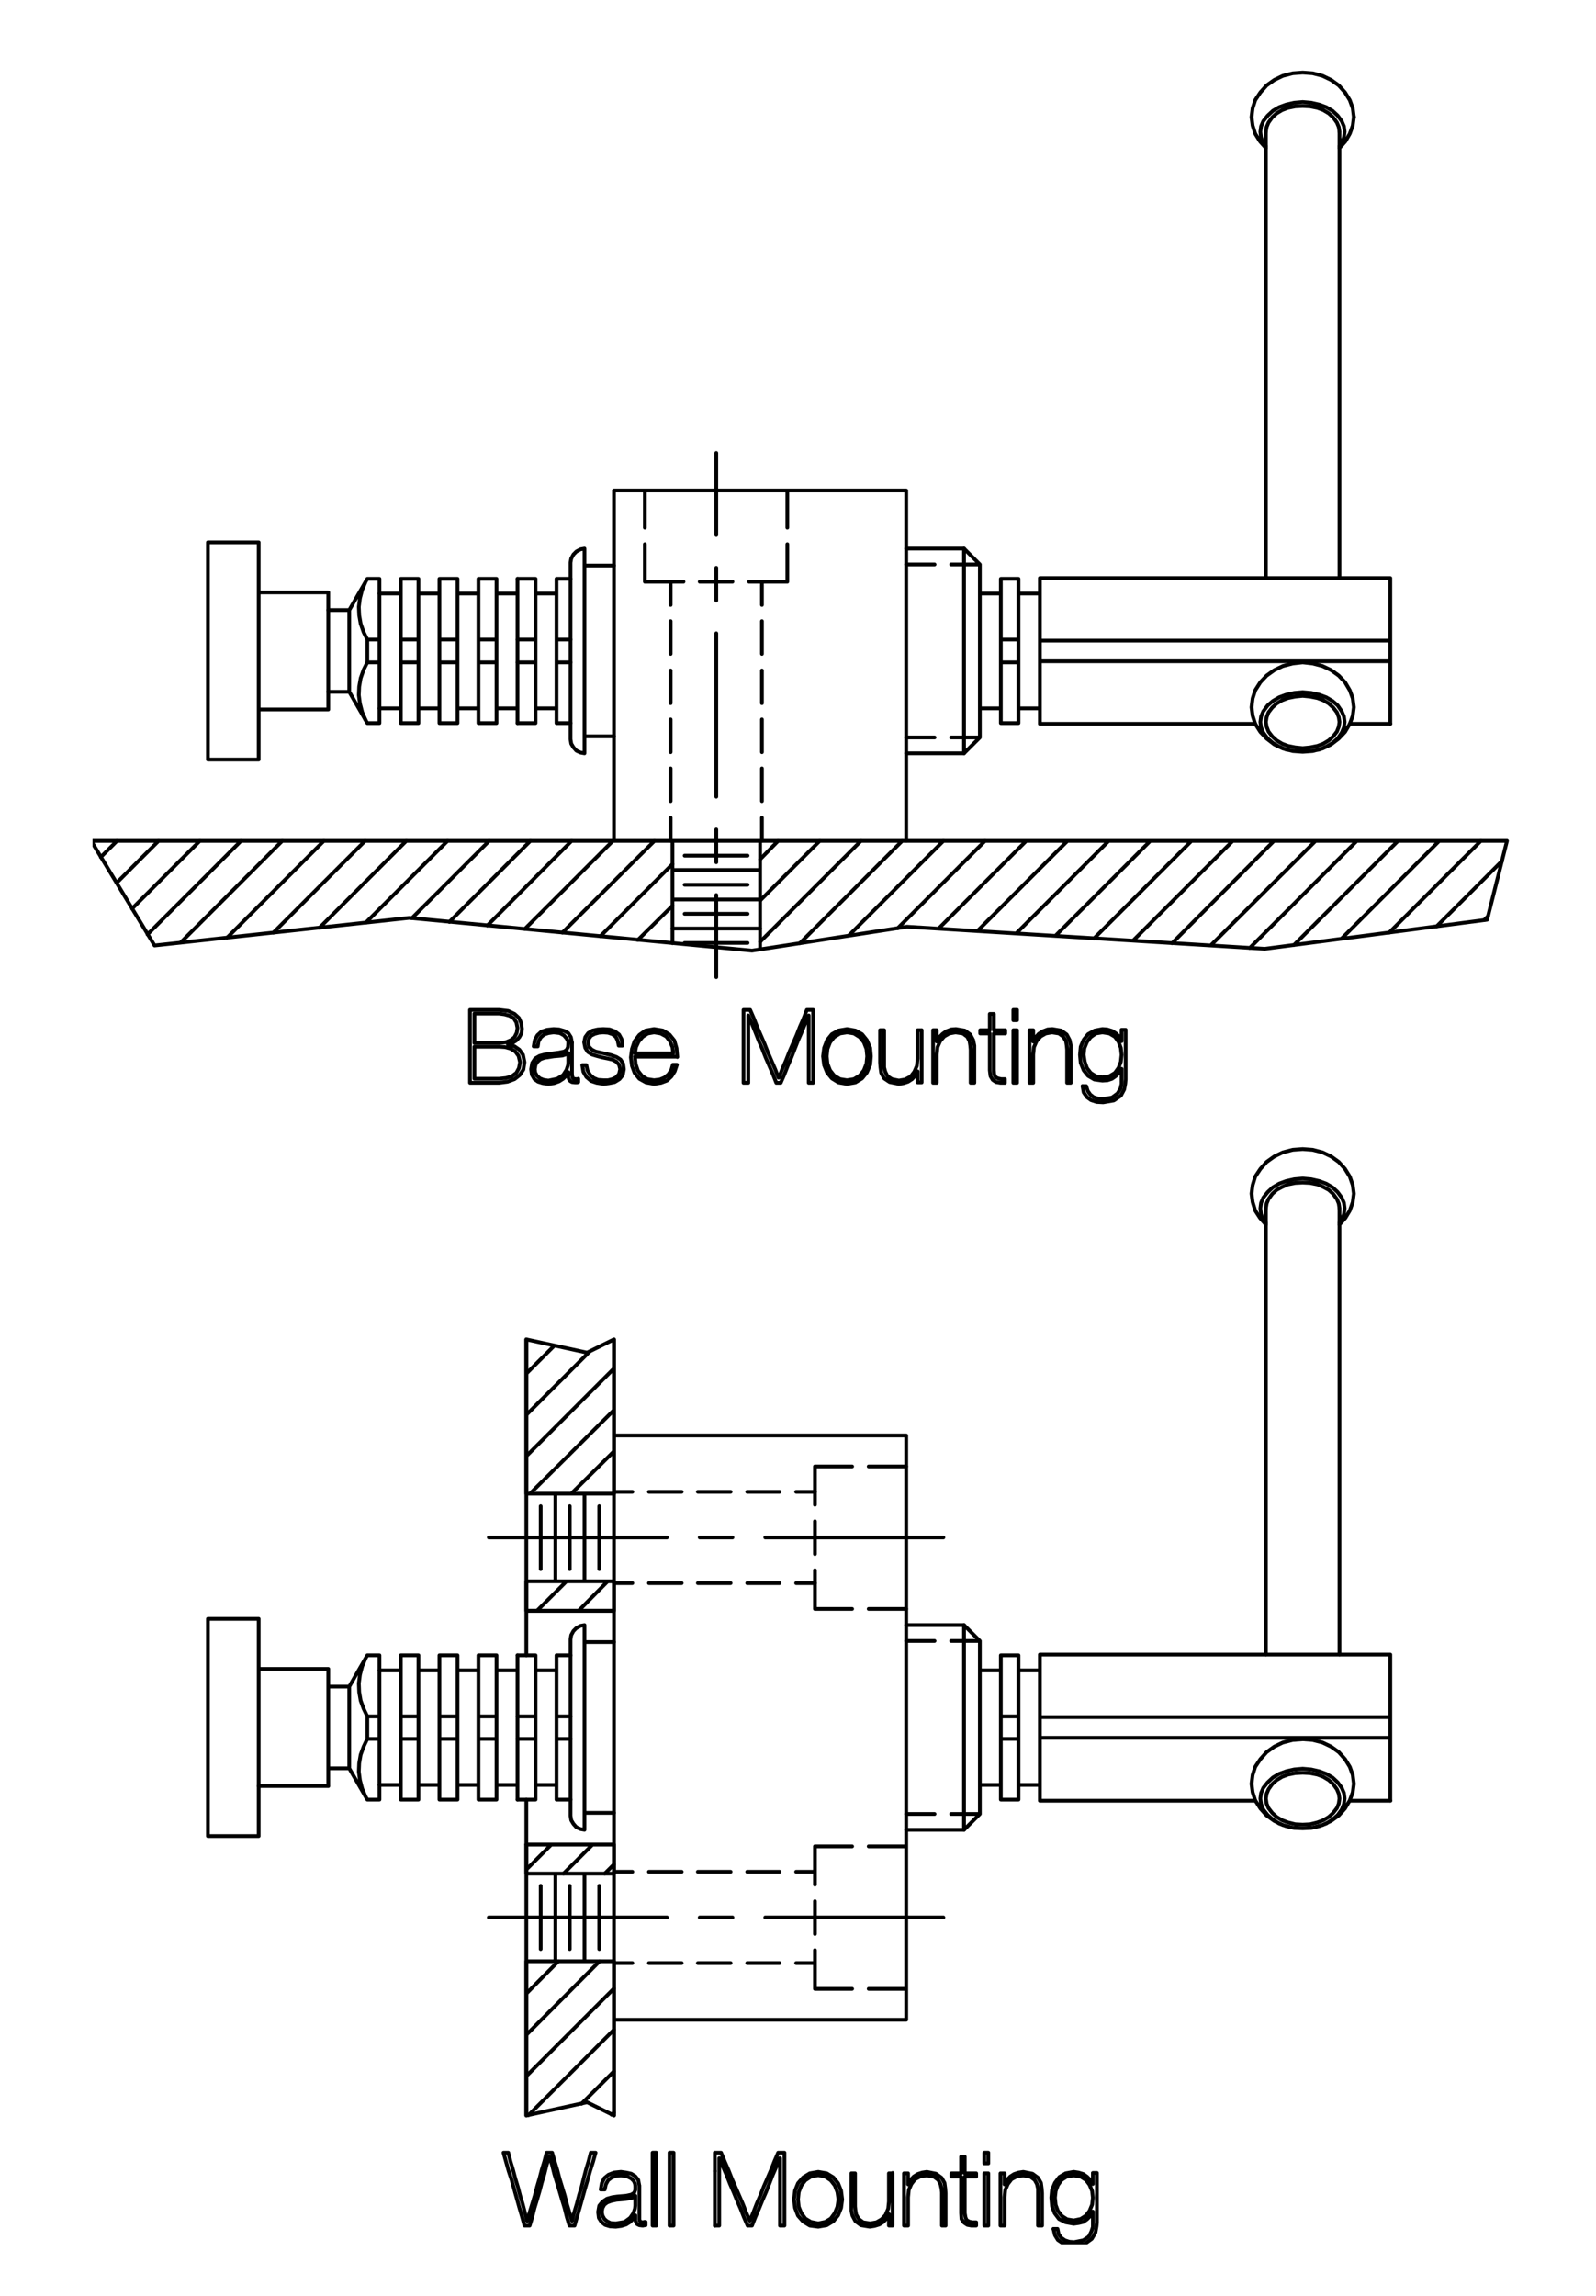
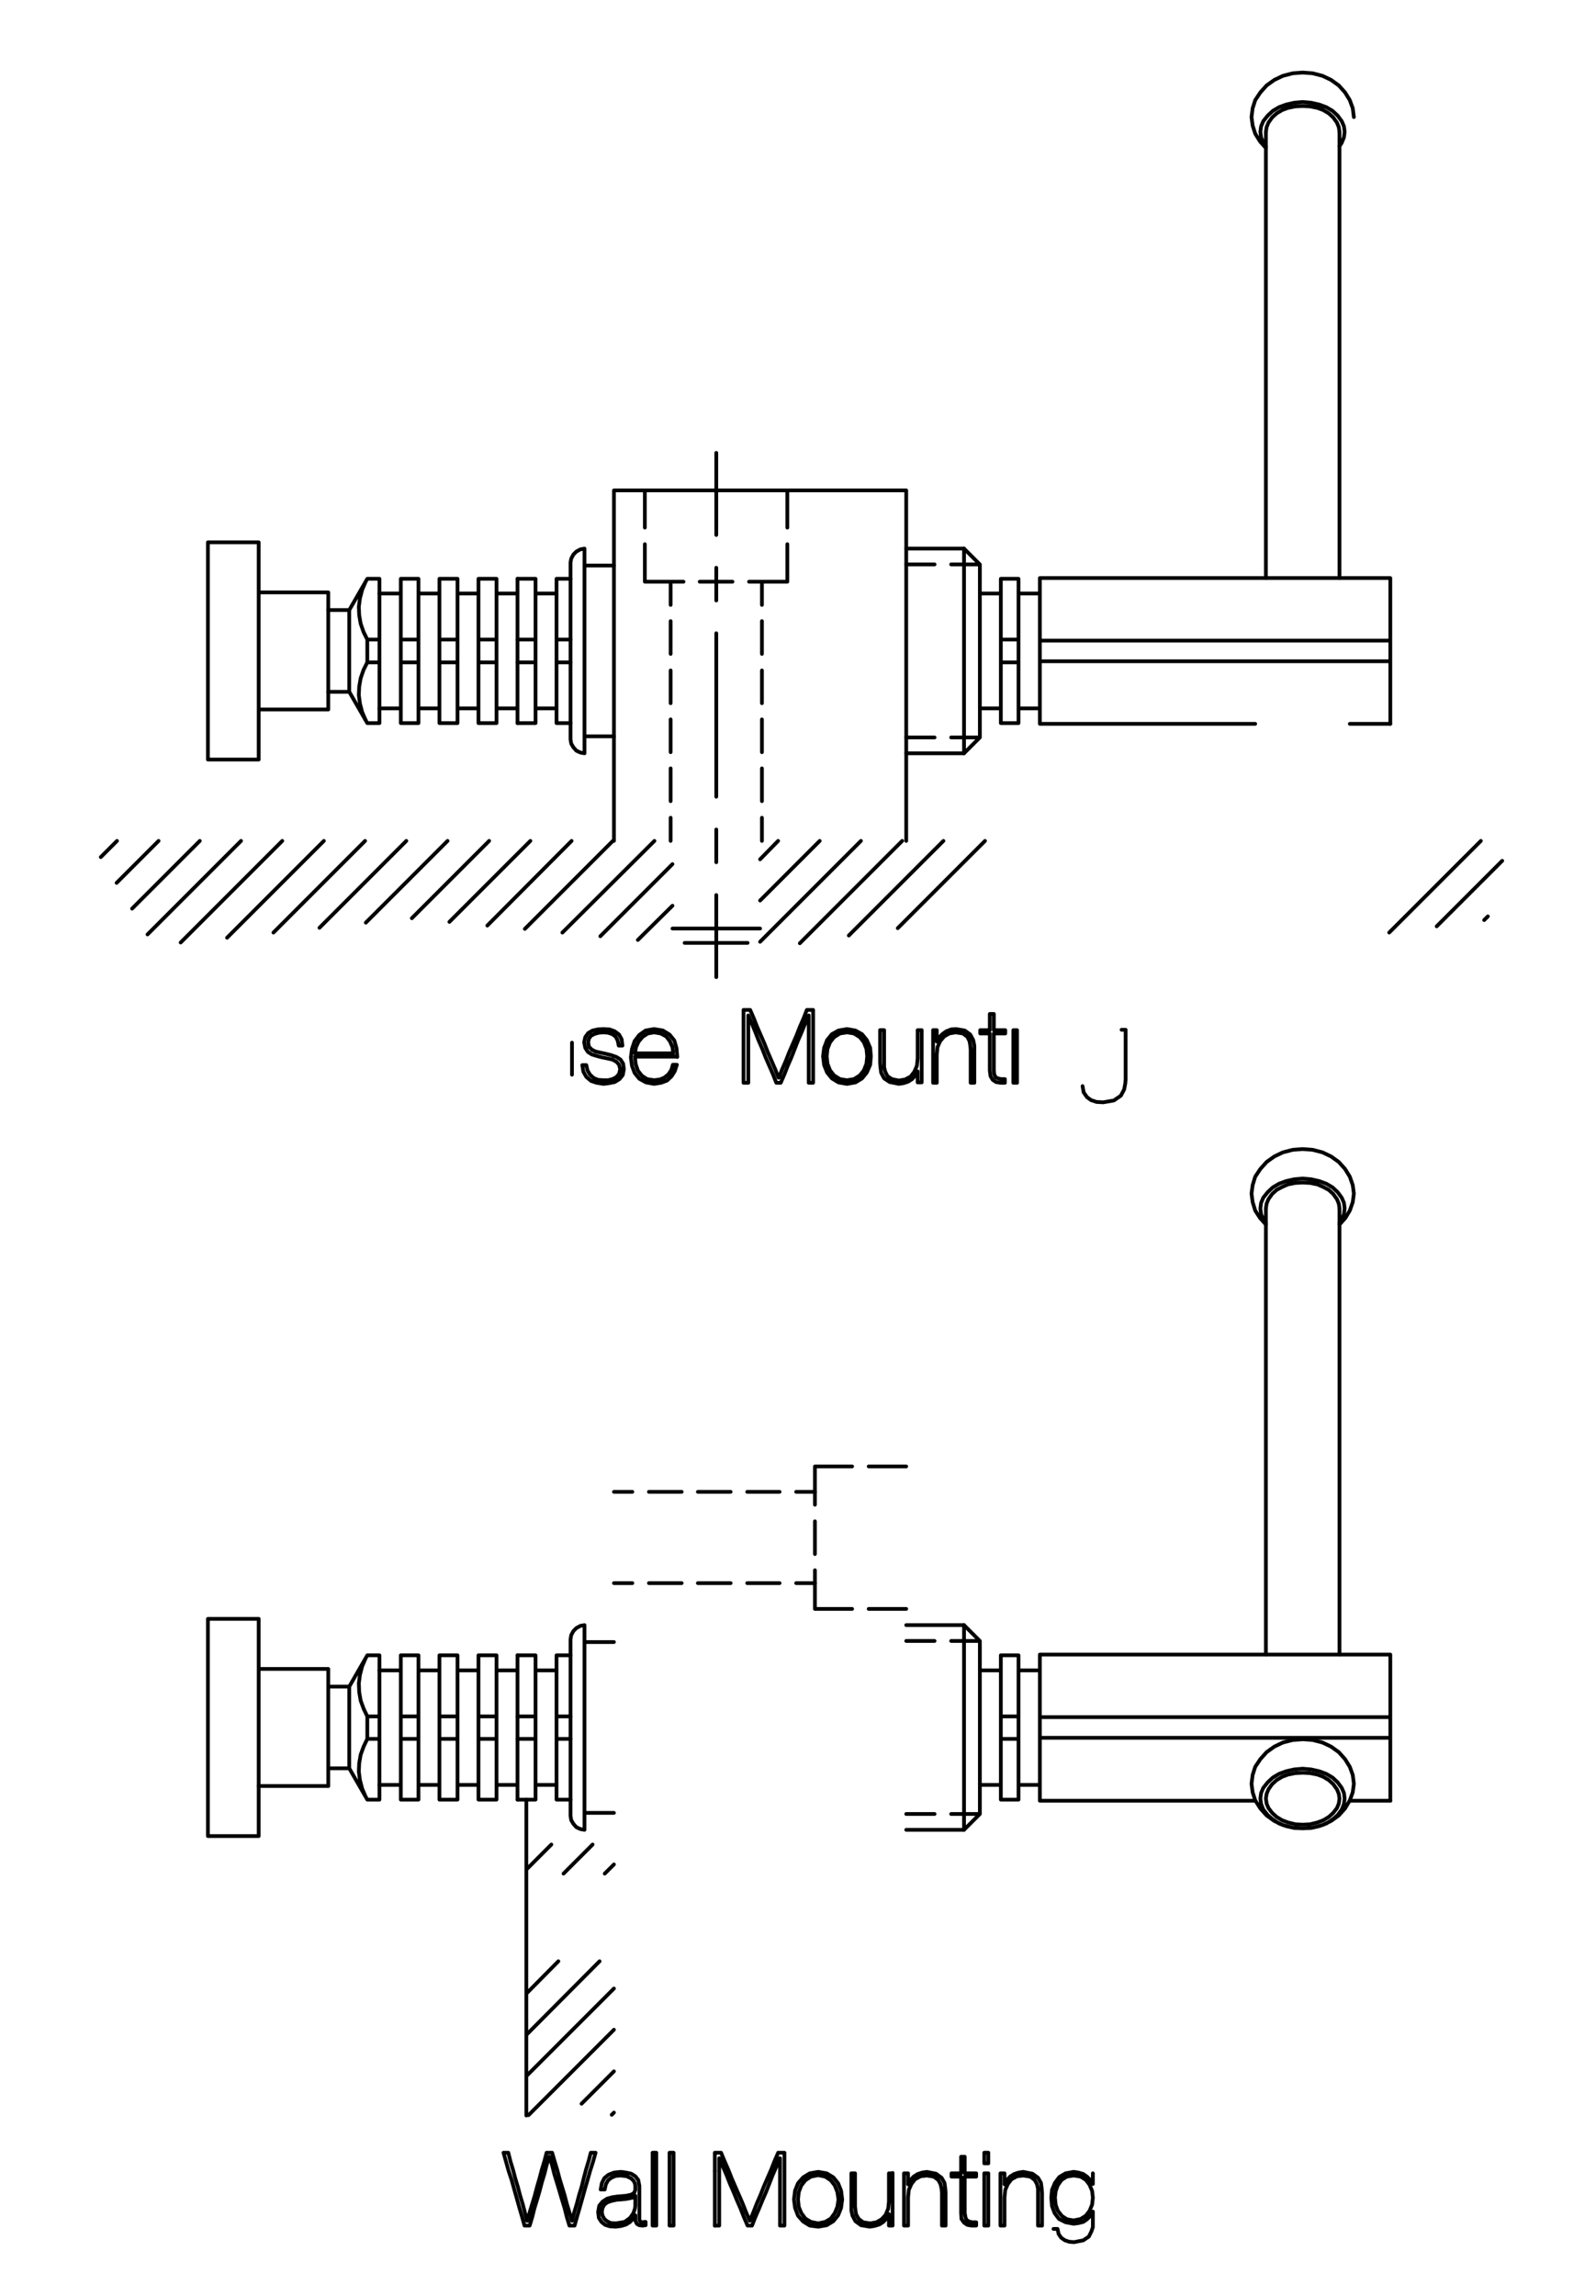
<svg xmlns="http://www.w3.org/2000/svg" xmlns:xlink="http://www.w3.org/1999/xlink" version="1.1" id="Layer_1" x="0px" y="0px" width="368.687px" height="530.303px" viewBox="0 0 368.687 530.303" enable-background="new 0 0 368.687 530.303" xml:space="preserve">
  <g>
    <g>
      <defs>
        <rect id="SVGID_1_" x="21.071" y="14.565" width="330" height="504" />
      </defs>
      <clipPath id="SVGID_2_">
        <use xlink:href="#SVGID_1_" overflow="visible" />
      </clipPath>
      <g clip-path="url(#SVGID_2_)">
        <defs>
          <rect id="SVGID_3_" x="21.372" y="14.386" width="329.758" height="504" />
        </defs>
        <clipPath id="SVGID_4_">
          <use xlink:href="#SVGID_3_" overflow="visible" />
        </clipPath>
        <path clip-path="url(#SVGID_4_)" fill="none" stroke="#000000" stroke-width="0.864" stroke-linecap="round" stroke-linejoin="round" stroke-miterlimit="10" d="     M209.344,170.335h6.547 M219.719,170.335h6.635l-3.658,3.656 M226.354,130.366l-3.658-3.656 M215.891,130.366h-6.547      M219.719,130.366h6.635 M141.825,170.079h-6.805 M131.79,170.761l0.172,1.02l0.51,0.852l0.68,0.764l0.936,0.426l0.934,0.17      M135.02,126.71l-0.934,0.172l-0.936,0.508l-0.68,0.68l-0.51,0.938l-0.172,0.936 M226.354,130.366v39.969 M141.825,130.622     h-6.805 M135.02,126.71v47.281 M209.344,173.991h13.352 M222.696,126.71h-13.352 M131.79,129.942v40.818 M92.586,163.616h-4.932      M87.655,137.085h4.932 M92.586,133.683v33.336 M96.67,167.019v-33.336 M101.516,133.683v33.336 M105.684,167.019v-33.336      M96.67,133.683h-4.084 M101.516,133.683h4.168 M105.684,167.019h-4.168 M96.67,167.019h-4.084 M92.586,147.716h4.084      M96.67,152.987h-4.084 M96.67,163.616h4.846 M101.516,137.085H96.67 M101.516,147.716h4.168 M105.684,152.987h-4.168      M105.684,137.085h4.846 M110.53,163.616h-4.846 M114.698,137.085h4.848 M119.545,163.616h-4.848 M114.698,152.987h-4.168      M110.53,147.716h4.168 M114.698,167.019h-4.168 M110.53,133.683h4.168 M119.545,133.683v33.336 M114.698,167.019v-33.336      M110.53,133.683v33.336 M231.2,167.019v-33.336 M235.282,133.683v33.336 M235.282,133.683H231.2 M231.2,167.019h4.082      M235.282,163.616h4.934 M231.2,163.616h-4.846 M226.354,137.085h4.846 M235.282,137.085h4.934 M235.282,147.716H231.2      M231.2,152.987h4.082 M240.215,167.188v-33.674 M240.215,152.733h80.955 M321.17,147.97h-80.955 M321.17,133.515v33.674      M289.961,167.188h-49.746 M240.215,133.515h80.955 M75.836,163.872H59.762 M59.762,136.831h16.074 M59.762,125.265v50.172      M75.836,163.872v-27.041 M59.762,175.437H48.028 M48.028,125.265h11.734 M48.028,125.265v50.172 M83.999,154.688l0.852-1.701      M83.999,154.688l-0.682,1.955l-0.34,1.955l-0.084,1.957l0.256,1.955l0.51,1.957l0.766,1.785" />
        <path clip-path="url(#SVGID_4_)" fill="none" stroke="#000000" stroke-width="0.864" stroke-linecap="round" stroke-linejoin="round" stroke-miterlimit="10" d="     M83.659,136.233l0.766-1.785 M83.659,136.233l-0.51,1.957l-0.256,1.957l0.084,1.955l0.34,1.955l0.682,1.957l0.852,1.701      M84.85,152.987h2.805 M87.655,147.716H84.85 M84.85,167.019h2.805 M87.655,133.683H84.85 M87.655,133.683v33.336 M80.682,159.79     v-18.879 M80.682,159.79l4.168,7.229 M80.682,159.79h-4.846 M75.836,140.911h4.846l4.168-7.229 M84.85,147.716v5.271      M123.711,137.085h4.848 M128.559,163.616h-4.848 M123.711,167.019v-33.336 M123.711,167.019h-4.166 M119.545,133.683h4.166      M123.711,147.716h-4.166 M119.545,152.987h4.166 M128.559,167.019v-33.336h3.23 M131.79,147.716h-3.23 M128.559,152.987h3.23      M131.79,167.019h-3.23 M222.696,173.991V126.71 M309.434,30.448l-0.17-1.107l-0.424-1.02l-0.852-1.189l-1.021-0.938     l-1.275-0.764l-1.359-0.51l-1.701-0.342l-1.699-0.084l-1.701,0.084l-1.699,0.342l-1.363,0.51l-1.273,0.764l-1.023,0.938     l-0.85,1.189l-0.424,1.02l-0.172,1.107 M310.458,31.724l-0.514,1.275 M310.458,31.724l0.168-1.275 M309.944,32.999l-0.51,0.766      M292.426,33.765l-0.594-0.766 M291.323,31.724l-0.17-1.275 M291.323,31.724l0.51,1.275 M291.323,29.171l0.51-1.189      M291.323,29.171l-0.17,1.277 M292.852,26.706l1.189-1.105 M292.852,26.706l-1.02,1.275 M295.489,24.749l1.613-0.594      M295.489,24.749l-1.447,0.852 M298.975,23.729l1.957-0.17 M298.975,23.729l-1.873,0.426 M302.887,23.729l1.871,0.426      M302.887,23.729l-1.955-0.17 M306.372,24.749l1.449,0.852 M306.372,24.749l-1.613-0.594 M309.008,26.706l0.936,1.275      M309.008,26.706l-1.188-1.105 M310.458,29.171l0.168,1.277 M310.458,29.171l-0.514-1.189 M312.75,27.046l-0.254-2.041     l-0.68-1.869l-1.105-1.789l-1.447-1.615l-1.783-1.273l-1.957-0.936l-2.297-0.596l-2.295-0.17l-2.297,0.17l-2.297,0.596     l-1.955,0.936l-1.785,1.273l-1.445,1.615l-1.191,1.789l-0.596,1.869l-0.256,2.041l0.256,1.955l0.596,1.871l1.105,1.785     l1.359,1.531" />
-         <path clip-path="url(#SVGID_4_)" fill="none" stroke="#000000" stroke-width="0.864" stroke-linecap="round" stroke-linejoin="round" stroke-miterlimit="10" d="     M309.434,34.188l1.363-1.531l1.02-1.785l0.68-1.871l0.254-1.955 M309.008,162.937l0.936,1.361 M309.008,162.937l-1.188-1.021     l-1.449-0.85l-1.613-0.596l-1.871-0.424l-1.955-0.172l-1.957,0.172l-1.873,0.424l-1.613,0.596l-1.447,0.85l-1.189,1.021     l-1.02,1.361l-0.51,1.189l-0.17,1.275l0.17,1.275l0.51,1.191l1.02,1.361l1.189,1.02l1.447,0.85l1.613,0.68l1.873,0.342     l1.957,0.17l1.955-0.17l1.871-0.342l1.613-0.68l1.449-0.85l1.188-1.02l0.936-1.361l0.514-1.191l0.168-1.275l-0.168-1.275     l-0.514-1.189 M311.817,159.45l-1.105-1.871l-1.447-1.529l-1.783-1.277l-1.957-0.936l-2.297-0.596l-2.295-0.254l-2.297,0.254     l-2.297,0.596l-1.955,0.936l-1.785,1.277l-1.445,1.529l-1.191,1.871l-0.596,1.871l-0.256,2.041l0.256,1.955l0.596,1.871     l1.191,1.871l1.445,1.531l1.785,1.361l1.955,0.934l2.297,0.596l2.297,0.17l2.295-0.17l2.297-0.596l1.957-0.934l1.783-1.361     l1.447-1.531l1.105-1.871l0.68-1.871l0.254-1.955l-0.254-2.041L311.817,159.45 M307.989,163.446l0.852,1.105 M307.989,163.446     l-1.021-0.936l-1.275-0.766l-1.359-0.51l-1.701-0.34l-1.699-0.17l-1.701,0.17l-1.699,0.34l-1.363,0.51l-1.273,0.766l-1.023,0.936     l-0.85,1.105l-0.424,1.107l-0.172,1.104l0.172,1.105l0.424,1.107l0.85,1.104l1.023,0.936l1.273,0.766l1.363,0.512l1.699,0.34     l1.701,0.168l1.699-0.168l1.701-0.34l1.359-0.512l1.275-0.766l1.021-0.936l0.852-1.104l0.424-1.107l0.17-1.105l-0.17-1.104     l-0.424-1.107" />
        <path clip-path="url(#SVGID_4_)" fill="none" stroke="#000000" stroke-width="0.864" stroke-linecap="round" stroke-linejoin="round" stroke-miterlimit="10" d="     M292.426,133.515V30.448 M309.434,30.448v103.066 M311.817,167.188h9.354 M209.344,113.274h-67.52v80.955 M209.344,194.229     v-80.955 M165.465,104.601v18.965 M165.465,131.132v7.568 M165.465,146.269v37.758 M165.465,191.595v7.568 M165.465,206.731     v18.963 M157.897,134.362h-8.93 M161.639,134.362h7.568 M173.034,134.362h8.846v-8.672 M181.879,121.864v-8.59 M176.01,188.874     v5.355 M176.01,185.046v-7.568 M176.01,173.737v-7.57 M176.01,162.427v-7.568 M176.01,151.032v-7.568 M176.01,139.722v-5.359      M154.92,188.874v5.355 M154.92,185.046v-7.568 M154.92,173.737v-7.57 M154.92,162.427v-7.568 M154.92,151.032v-7.568      M154.92,139.722v-5.359 M148.967,134.362v-8.672 M148.967,121.864v-8.59 M188.254,338.71h8.59 M200.672,338.71h8.672      M196.844,371.62h-8.59 M200.672,371.62h8.672 M188.254,347.554v-8.844 M188.254,351.38v7.57 M188.254,362.69v8.93      M311.817,415.925h9.354 M309.434,382.165V279.099 M292.426,279.099v103.066 M307.989,412.097l0.852,1.191 M307.989,412.097     l-1.021-0.934l-1.275-0.766l-1.359-0.512l-1.701-0.34l-1.699-0.086l-1.701,0.086l-1.699,0.34l-1.363,0.512l-1.273,0.766     l-1.023,0.934l-0.85,1.191l-0.424,1.021l-0.172,1.104l0.172,1.191l0.424,1.021l0.85,1.104l1.023,0.936l1.273,0.768l1.363,0.51     l1.699,0.424l1.701,0.086l1.699-0.086l1.701-0.424l1.359-0.51l1.275-0.768l1.021-0.936l0.852-1.104l0.424-1.021l0.17-1.191     l-0.17-1.104l-0.424-1.021" />
        <path clip-path="url(#SVGID_4_)" fill="none" stroke="#000000" stroke-width="0.864" stroke-linecap="round" stroke-linejoin="round" stroke-miterlimit="10" d="     M311.817,408.101l-1.105-1.785l-1.447-1.615l-1.783-1.277l-1.957-0.936l-2.297-0.594l-2.295-0.17l-2.297,0.17l-2.297,0.594     l-1.955,0.936l-1.785,1.277l-1.445,1.615l-1.191,1.785l-0.596,1.871l-0.256,2.041l0.256,1.957l0.596,1.869l1.191,1.871     l1.445,1.615l1.785,1.277l1.955,0.936l2.297,0.594l2.297,0.17l2.295-0.17l2.297-0.594l1.957-0.936l1.783-1.277l1.447-1.615     l1.105-1.871l0.68-1.869l0.254-1.957l-0.254-2.041L311.817,408.101 M309.008,411.673l0.936,1.275 M309.008,411.673l-1.188-1.104     l-1.449-0.854l-1.613-0.596l-1.871-0.424l-1.955-0.17l-1.957,0.17l-1.873,0.424l-1.613,0.596l-1.447,0.854l-1.189,1.104     l-1.02,1.275l-0.51,1.191l-0.17,1.273l0.17,1.275l0.51,1.277l1.02,1.275l1.189,1.021l1.447,0.936l1.613,0.594l1.873,0.426     l1.957,0.084l1.955-0.084l1.871-0.426l1.613-0.594l1.449-0.936l1.188-1.021l0.936-1.275l0.514-1.277l0.168-1.275l-0.168-1.273     l-0.514-1.191 M309.434,282.839l1.363-1.527l1.02-1.703l0.68-1.957l0.254-1.953l-0.254-1.957l-0.68-1.955l-1.105-1.787     l-1.447-1.615l-1.783-1.275l-1.957-0.936l-2.297-0.596l-2.295-0.17l-2.297,0.17l-2.297,0.596l-1.955,0.936l-1.785,1.275     l-1.445,1.615l-1.191,1.787l-0.596,1.955l-0.256,1.957l0.256,1.953l0.596,1.957l1.105,1.703l1.359,1.527v-0.424l-0.594-0.764" />
        <path clip-path="url(#SVGID_4_)" fill="none" stroke="#000000" stroke-width="0.864" stroke-linecap="round" stroke-linejoin="round" stroke-miterlimit="10" d="     M291.323,280.458l-0.17-1.359 M291.323,280.458l0.51,1.193 M291.323,277.823l0.51-1.191 M291.323,277.823l-0.17,1.275      M292.852,275.358l1.189-1.109 M292.852,275.358l-1.02,1.273 M295.489,273.401l1.613-0.596 M295.489,273.401l-1.447,0.848      M298.975,272.382l1.957-0.172 M298.975,272.382l-1.873,0.424 M302.887,272.382l1.871,0.424 M302.887,272.382l-1.955-0.172      M306.372,273.401l1.449,0.848 M306.372,273.401l-1.613-0.596 M309.008,275.358l0.936,1.273 M309.008,275.358l-1.188-1.109      M310.458,277.823l0.168,1.275 M310.458,277.823l-0.514-1.191 M310.458,280.458l-0.514,1.193 M310.458,280.458l0.168-1.359      M309.944,281.651l-0.51,0.764 M309.434,279.099l-0.17-1.104l-0.424-1.023l-0.852-1.189l-1.021-0.936l-1.275-0.682l-1.359-0.596     l-1.701-0.34l-1.699-0.084l-1.701,0.084l-1.699,0.34l-1.363,0.596l-1.273,0.682l-1.023,0.936l-0.85,1.189l-0.424,1.023     l-0.172,1.104 M222.696,375.362v47.279 M131.79,415.669h-3.23 M128.559,401.64h3.23 M131.79,396.45h-3.23 M128.559,382.335h3.23      M128.559,382.335v33.334 M123.711,401.64h-4.166 M119.545,396.45h4.166 M123.711,382.335h-4.166 M119.545,415.669h4.166v-33.334      M123.711,412.269h4.848 M128.559,385.821h-4.848 M84.85,396.45v5.189 M80.682,389.562l4.168-7.227 M80.682,389.562h-4.846      M75.836,408.44h4.846l4.168,7.229 M80.682,408.44v-18.879 M87.655,382.335v33.334 M87.655,382.335H84.85 M84.85,415.669h2.805      M87.655,396.45H84.85 M84.85,401.64h2.805 M83.659,384.886l0.766-1.785 M83.659,384.886l-0.51,1.955l-0.256,1.957l0.084,2.039     l0.34,1.957l0.682,1.873l0.852,1.783 M84.85,401.64l-0.852,1.783l-0.682,1.873l-0.34,1.957l-0.084,1.953l0.256,1.957l0.51,1.953     l0.766,1.789 M48.028,424.089v-50.174h11.734 M59.762,424.089H48.028 M75.836,412.522v-27.041 M59.762,373.915v50.174      M59.762,385.481h16.074" />
        <path clip-path="url(#SVGID_4_)" fill="none" stroke="#000000" stroke-width="0.864" stroke-linecap="round" stroke-linejoin="round" stroke-miterlimit="10" d="     M75.836,412.522H59.762 M240.215,382.165h80.955 M289.961,415.925h-49.746 M321.17,415.925v-33.76 M321.17,396.62h-80.955      M240.215,401.384h80.955 M240.215,415.925v-33.76 M235.282,401.64H231.2 M231.2,396.45h4.082 M235.282,385.821h4.934      M231.2,385.821h-4.846 M226.354,412.269h4.846 M235.282,412.269h4.934 M235.282,415.669H231.2 M231.2,382.335h4.082v33.334      M231.2,415.669v-33.334 M110.53,382.335v33.334 M114.698,415.669v-33.334 M119.545,382.335v33.334 M114.698,382.335h-4.168      M110.53,415.669h4.168 M114.698,396.45h-4.168 M110.53,401.64h4.168 M114.698,412.269h4.848 M119.545,385.821h-4.848      M110.53,412.269h-4.846 M105.684,385.821h4.846 M105.684,401.64h-4.168 M101.516,396.45h4.168 M101.516,385.821H96.67      M96.67,412.269h4.846 M96.67,401.64h-4.084 M92.586,396.45h4.084 M96.67,415.669h-4.084 M101.516,415.669h4.168      M105.684,382.335h-4.168 M96.67,382.335h-4.084 M105.684,382.335v33.334 M101.516,415.669v-33.334 M96.67,382.335v33.334      M92.586,415.669v-33.334 M92.586,385.821h-4.932 M87.655,412.269h4.932 M131.79,419.409v-40.73 M209.344,375.362h13.352      M222.696,422.642h-13.352 M135.02,422.642v-47.279 M135.02,379.272h6.805 M226.354,379.019v39.967 M135.02,375.362l-0.934,0.17     l-0.936,0.51l-0.68,0.68l-0.51,0.934l-0.172,1.023 M131.79,419.409l0.172,1.023l0.51,0.85l0.68,0.764l0.936,0.426l0.934,0.17      M135.02,418.729h6.805 M209.344,379.019h6.547 M219.719,379.019h6.635l-3.658-3.656 M226.354,418.985l-3.658,3.656      M215.891,418.985h-6.547 M219.719,418.985h6.635 M146.077,365.667h-4.252 M149.903,365.667h7.568 M161.213,365.667h7.568      M172.61,365.667h7.48 M183.918,365.667h4.336 M146.077,344.577h-4.252 M149.903,344.577h7.568 M161.213,344.577h7.568      M172.61,344.577h7.48 M183.918,344.577h4.336" />
-         <path clip-path="url(#SVGID_4_)" fill="none" stroke="#000000" stroke-width="0.864" stroke-linecap="round" stroke-linejoin="round" stroke-miterlimit="10" d="     M141.825,331.565v134.957h67.52 M209.344,331.565h-67.52 M209.344,331.565v134.957 M217.934,442.882h-41.16 M169.208,442.882     h-7.568 M154.071,442.882h-41.158 M141.825,453.427h4.252 M149.903,453.427h7.568 M161.213,453.427h7.568 M172.61,453.427h7.48      M183.918,453.427h4.336 M146.077,432.335h-4.252 M149.903,432.335h7.568 M161.213,432.335h7.568 M172.61,432.335h7.48      M183.918,432.335h4.336 M188.254,450.45v8.93 M188.254,446.71v-7.57 M188.254,435.312v-8.844h8.59 M200.672,426.468h8.672      M196.844,459.38h-8.59 M200.672,459.38h8.672 M141.825,488.632V309.37 M121.586,309.37v72.965 M176.774,355.12h41.16      M169.208,355.12h-7.568 M154.071,355.12h-41.158 M121.586,372.046h20.238 M141.825,426.042h-20.238 M112.401,241.767h-2.805      M112.401,241.767h2.893l1.359,0.086l1.277,0.34l1.105,0.68l0.764,1.021l0.34,1.445l-0.254,1.359l-0.596,1.107l-1.02,0.764     l-1.361,0.426l-1.615,0.17h-2.893h-2.805v-1.871v-1.785v-1.871v-1.871 M110.19,250.101h-1.615 M110.19,250.101h1.701h1.701h1.701     l1.957-0.254l1.613-0.598l1.191-0.934l0.852-1.277l0.254-1.699l-0.34-1.701l-0.852-1.191l-1.105-0.764l-0.934-0.342l-0.596-0.084     v-0.086l1.02-0.254l0.936-0.596l0.68-0.766l0.512-0.936l0.086-1.02l-0.172-1.277l-0.51-1.189l-1.021-0.936l-1.445-0.68     l-2.125-0.254h-1.701h-1.701h-1.615h-1.701v2.125v2.039v2.127v2.127v2.039v2.127v2.127v2.125" />
-         <path clip-path="url(#SVGID_4_)" fill="none" stroke="#000000" stroke-width="0.864" stroke-linecap="round" stroke-linejoin="round" stroke-miterlimit="10" d="     M109.596,234.112h2.805h2.893l1.275,0.172l1.189,0.34l0.936,0.596l0.596,0.934l0.256,1.275l-0.17,1.107l-0.512,1.02l-0.85,0.682     l-1.191,0.508l-1.529,0.172h-2.893h-2.805v-1.701v-1.701v-1.701V234.112 M131.28,245.423l-0.084,0.682l-0.34,1.02l-0.768,1.191     l-1.359,0.85l-2.041,0.426l-1.105-0.17l-0.852-0.342l-0.68-0.594l-0.426-0.768l-0.084-0.764l0.17-1.021l0.426-0.68l0.68-0.594     l0.936-0.342l1.105-0.17l1.105-0.17l1.021-0.084l0.934-0.086l0.766-0.254l0.596-0.34V245.423 M132.131,240.831l-0.256-1.275     l-0.596-0.936l-0.936-0.51l-1.189-0.342l-1.275-0.084l-1.531,0.17l-1.277,0.426l-0.934,0.85l-0.596,1.107l-0.256,1.445h0.938     l0.168-1.105l0.512-0.936l0.766-0.682l1.02-0.34l1.191-0.17l1.445,0.17l0.936,0.51l0.596,0.682l0.34,0.594l0.084,0.426     l-0.084,1.021l-0.256,0.594l-0.596,0.426l-1.275,0.256l-1.955,0.254l-1.191,0.172l-1.275,0.34l-1.021,0.594l-0.68,1.021     l-0.254,1.445l0.17,1.275l0.594,1.02l0.852,0.598l1.105,0.34l1.275,0.168l1.275-0.168l1.191-0.426l0.934-0.596l0.682-0.68     l0.426-0.852h0.084v0.596v0.596l0.17,0.51l0.254,0.34l0.428,0.256l0.764,0.084h0.086h0.17h0.17l0.172-0.084h0.084v-0.766     l-0.17,0.084h-0.086h-0.17h-0.086h-0.084l-0.426-0.084l-0.254-0.17l-0.086-0.34l-0.084-0.426" />
        <path clip-path="url(#SVGID_4_)" fill="none" stroke="#000000" stroke-width="0.864" stroke-linecap="round" stroke-linejoin="round" stroke-miterlimit="10" d="     M132.131,248.229v-0.424v-1.787v-1.701v-1.785v-1.701 M134.512,246.019l0.254,1.531l0.682,1.189l1.104,0.936l1.277,0.426     l1.615,0.254l1.275-0.168l1.275-0.256l1.107-0.682l0.764-0.934l0.256-1.361l-0.172-1.275l-0.594-0.936l-0.936-0.596l-1.191-0.426     l-1.359-0.34l-1.191-0.254l-1.105-0.256l-0.85-0.426l-0.682-0.68l-0.17-1.021l0.17-0.848l0.51-0.682l0.852-0.426l0.934-0.254     l1.021-0.086l1.107,0.086l1.02,0.34l0.766,0.594l0.424,0.852l0.256,1.191h0.852l-0.172-1.447l-0.596-1.105l-1.02-0.764     l-1.189-0.428l-1.447-0.084l-1.275,0.084l-1.189,0.256l-1.021,0.596l-0.68,0.936l-0.256,1.189l0.256,1.277l0.596,0.936     l0.936,0.596l1.105,0.34l1.275,0.34l1.275,0.254l1.105,0.256l0.936,0.51l0.594,0.68l0.256,1.021l-0.256,1.105l-0.68,0.766     l-0.85,0.424l-1.02,0.258h-1.021l-1.275-0.086l-1.02-0.426l-0.852-0.766l-0.596-1.02l-0.254-1.191H134.512 M156.452,244.147     l-0.17-2.041l-0.512-1.785l-1.104-1.361l-1.531-0.936l-2.041-0.34l-1.957,0.34l-1.445,1.021l-1.105,1.445l-0.596,1.785     l-0.254,1.957l0.254,1.957l0.596,1.615l1.105,1.359l1.531,0.85l1.871,0.34l1.615-0.254l1.361-0.51l1.02-0.936l0.766-1.191     l0.512-1.531h-0.938l-0.34,1.191l-0.68,1.021l-0.936,0.764l-1.021,0.426l-1.359,0.172l-1.617-0.258l-1.189-0.764l-0.936-1.191     l-0.51-1.531l-0.17-1.701h2.381h2.467h2.465h2.467" />
        <path clip-path="url(#SVGID_4_)" fill="none" stroke="#000000" stroke-width="0.864" stroke-linecap="round" stroke-linejoin="round" stroke-miterlimit="10" d="     M146.672,243.298l0.254-1.445l0.596-1.275l0.936-1.107l1.191-0.764l1.445-0.256l1.529,0.256l1.275,0.68l0.852,1.105l0.596,1.361     l0.17,1.445h-2.211h-2.211h-2.211H146.672 M171.758,250.101h1.105v-1.955v-1.955v-1.957v-1.957v-1.955v-1.955v-1.871v-1.957     l0.85,1.957l0.766,1.871l0.766,1.955l0.85,1.955l0.766,1.957l0.852,1.957l0.85,1.955l0.766,1.955h1.021l0.85-1.955l0.766-1.955     l0.85-1.957l0.766-1.957l0.766-1.955l0.852-1.955l0.764-1.871l0.85-1.957v1.957v1.871v1.955v1.955v1.957v1.957v1.955v1.955h1.021     v-2.125v-2.127v-2.041v-2.125v-2.127v-2.127v-2.039v-2.125h-1.447l-0.764,1.955l-0.852,1.955l-0.764,1.955l-0.852,1.955     l-0.85,1.957l-0.766,1.957l-0.85,1.955l-0.766,1.955h-0.086l-0.766-1.955l-0.85-1.955l-0.85-1.957l-0.766-1.957l-0.852-1.955     l-0.85-1.955l-0.766-1.955l-0.85-1.955h-1.531v2.125v2.039v2.127v2.127v2.039v2.127v2.127V250.101" />
        <path clip-path="url(#SVGID_4_)" fill="none" stroke="#000000" stroke-width="0.864" stroke-linecap="round" stroke-linejoin="round" stroke-miterlimit="10" d="     M190.379,246.019l-0.254-2.041 M190.379,246.019l0.684,1.699l1.105,1.361l1.527,0.936l1.957,0.34l1.957-0.34l1.531-0.936     l1.104-1.361l0.768-1.785l0.17-1.955l-0.17-1.955l-0.768-1.785l-1.104-1.361l-1.531-0.852l-1.957-0.34l-1.957,0.34l-1.527,0.852     l-1.105,1.361l-0.684,1.785l-0.254,1.955h0.852l0.172-1.701l0.594-1.531l0.934-1.189l1.363-0.85l1.613-0.256l1.615,0.256     l1.361,0.85l0.936,1.189l0.596,1.531l0.168,1.701l-0.168,1.701l-0.596,1.531l-0.936,1.189l-1.361,0.85l-1.615,0.258l-1.613-0.258     l-1.363-0.85l-0.934-1.189l-0.594-1.531l-0.172-1.701 M211.981,237.94h0.934 M211.981,237.94v1.615v1.701v1.615v1.615     l-0.17,1.703l-0.596,1.359l-0.848,1.105l-1.277,0.68l-1.445,0.256l-1.617-0.342l-1.02-0.68l-0.51-1.02l-0.256-1.02v-0.938v-1.871     v-1.955v-1.869v-1.957h-0.938v1.871v1.871v1.871v1.869l0.086,1.107l0.17,1.275l0.682,1.273l1.275,0.852l2.127,0.424l1.105-0.168     l1.02-0.34l0.938-0.598l0.764-0.85l0.51-0.936v2.551h0.934v-1.445v-1.531v-1.529v-1.531v-1.531v-1.445v-1.531v-1.529" />
        <path clip-path="url(#SVGID_4_)" fill="none" stroke="#000000" stroke-width="0.864" stroke-linecap="round" stroke-linejoin="round" stroke-miterlimit="10" d="     M215.551,250.101h0.852v-1.701v-1.615v-1.615v-1.615l0.172-1.701l0.594-1.361l0.936-1.105l1.189-0.68l1.447-0.256l1.699,0.256     l1.021,0.764l0.512,1.021l0.168,1.021l0.086,0.934v1.871v1.873v1.955v1.955h0.85v-1.871v-1.871v-1.871v-1.955v-1.02l-0.256-1.275     l-0.68-1.277l-1.277-0.936l-2.039-0.34l-1.105,0.084l-1.105,0.428l-0.85,0.594L217,239.556l-0.514,1.021h-0.084v-2.637h-0.852     v3.061v1.445v1.531v3.061v1.531V250.101 M229.583,237.94h2.637 M229.583,237.94v-1.871v-1.871h-0.934v1.871v1.871h-2.213v0.766     h2.213v2.125v2.127v2.125v2.127l0.168,1.359l0.512,0.852l0.766,0.51l1.02,0.17h1.02v-0.852h-0.848l-0.766-0.17l-0.51-0.254     l-0.34-0.68l-0.088-0.936v-2.127v-2.125v-2.127v-2.125h2.637v-0.766 M234.942,248.569v1.531 M234.942,248.569v-1.531v-1.529     v-1.531v-1.445v-1.531v-1.531v-1.529h-0.852v3.061v1.445v1.531v3.061v1.531v1.531h0.852" />
-         <path clip-path="url(#SVGID_4_)" fill="none" stroke="#000000" stroke-width="0.864" stroke-linecap="round" stroke-linejoin="round" stroke-miterlimit="10" d="     M234.942,235.644v-2.379h-0.852v2.379H234.942 M237.833,250.101h0.85v-1.701v-1.615v-1.615v-1.615l0.17-1.701l0.598-1.361     l0.934-1.105l1.191-0.68l1.445-0.256l1.615,0.256l1.02,0.764l0.598,1.021l0.17,1.021l0.086,0.934v1.871v1.873v1.955v1.955h0.848     v-1.871v-1.871v-1.871v-1.955v-1.02l-0.254-1.275l-0.68-1.277l-1.277-0.936l-2.039-0.34l-1.107,0.084l-1.104,0.428l-0.936,0.594     l-0.68,0.766l-0.514,1.021h-0.084v-2.637h-0.85v3.061v1.445v1.531v3.061v1.531V250.101 M254.668,238.45l1.617,0.256l1.275,0.764     l0.85,1.191l0.512,1.361l0.172,1.615l-0.172,1.615l-0.512,1.361l-0.85,1.191l-1.275,0.764l-1.617,0.256l-1.527-0.256     l-1.193-0.764l-0.85-1.107l-0.51-1.445l-0.256-1.615l0.172-1.531l0.594-1.445l0.85-1.105l1.193-0.85L254.668,238.45      M259.094,237.94v2.551l-0.514-1.021l-0.764-0.764l-0.936-0.596l-1.104-0.342l-1.109-0.084l-1.783,0.34l-1.533,0.852l-1.02,1.275     l-0.68,1.615l-0.168,1.871l0.168,1.871l0.68,1.701l1.02,1.275l1.449,0.85l1.867,0.256l1.193-0.084l1.02-0.342l0.85-0.596     l0.766-0.764l0.598-0.936v2.805v0.68l-0.256,1.107l-0.682,1.104l-1.275,0.938l-2.041,0.34l-1.191-0.086l-1.02-0.34l-0.766-0.594     l-0.596-0.852l-0.34-1.105h-0.85" />
        <path clip-path="url(#SVGID_4_)" fill="none" stroke="#000000" stroke-width="0.864" stroke-linecap="round" stroke-linejoin="round" stroke-miterlimit="10" d="     M250.079,250.866l0.254,1.445l0.766,1.105l0.934,0.68l1.277,0.426l1.531,0.086l2.465-0.426l1.617-1.105l0.766-1.445l0.254-1.361     l0.086-0.936v-2.805v-2.893v-2.893v-2.891h-0.934 M122.352,514.06h-1.191 M122.352,514.06l0.594-1.957l0.51-2.041l0.596-1.955     l0.596-2.041l0.51-1.955l0.596-1.957l0.51-2.041l0.596-1.955h0.086l0.596,1.955l0.508,2.041l0.598,1.957l0.594,1.955l0.596,2.041     l0.596,1.955l0.51,2.041l0.596,1.957h1.189l0.596-2.127l0.596-2.043l0.596-2.123l0.596-2.127l0.594-2.043l0.596-2.123l0.68-2.127     l0.596-2.127h-1.105l-0.51,1.957l-0.596,1.957l-0.51,1.955l-0.512,2.041l-0.594,1.955l-0.512,1.957l-0.594,1.957l-0.51,1.953     l-0.596-1.953l-0.596-1.957l-0.51-1.957l-0.596-1.955l-0.596-1.957l-0.51-1.955l-0.596-1.957l-0.594-2.041h-1.277l-0.51,1.957     l-0.596,1.957l-0.51,1.955l-0.596,2.041l-0.51,1.955l-0.596,1.957l-0.594,1.957l-0.512,1.953h-0.086l-0.508-1.953l-0.512-1.957     l-0.596-1.957l-0.51-1.955l-0.594-1.957l-0.512-1.955l-0.594-1.957l-0.512-2.041h-1.105l0.596,2.127l0.596,2.127l0.68,2.039     l0.594,2.127l0.598,2.127l0.594,2.123l0.598,2.043l0.594,2.127" />
        <path clip-path="url(#SVGID_4_)" fill="none" stroke="#000000" stroke-width="0.864" stroke-linecap="round" stroke-linejoin="round" stroke-miterlimit="10" d="     M146.672,510.146l0.086-0.68L146.672,510.146l-0.342,1.021l-0.764,1.105l-1.277,0.934l-2.039,0.34l-1.191-0.084l-0.85-0.424     l-0.596-0.512l-0.426-0.764l-0.17-0.85l0.17-0.938l0.426-0.766l0.68-0.508l0.936-0.34l1.191-0.256l1.021-0.084l1.02-0.086     l0.936-0.17l0.764-0.17l0.598-0.428v2.297 M147.692,504.874l-0.254-1.361l-0.68-0.85l-0.938-0.594l-1.191-0.256l-1.188-0.17     l-1.617,0.17l-1.275,0.51l-0.936,0.766l-0.596,1.191l-0.254,1.445h0.934l0.256-1.191l0.512-0.938l0.764-0.594l1.021-0.426     l1.191-0.084l1.359,0.17l1.02,0.51l0.598,0.596l0.254,0.598l0.086,0.508v0.936l-0.256,0.68l-0.682,0.424l-1.191,0.256     l-2.039,0.174l-1.191,0.168l-1.189,0.34l-1.021,0.68l-0.764,0.936l-0.256,1.447l0.168,1.359l0.598,0.934l0.85,0.684l1.105,0.34     l1.361,0.086l1.275-0.172l1.104-0.34l0.938-0.598l0.68-0.764l0.426-0.764h0.086v0.594v0.594l0.168,0.426l0.256,0.428l0.51,0.256     l0.682,0.084h0.17h0.084l0.17-0.084h0.17h0.17v-0.77h-0.17h-0.17l-0.17,0.086h-0.084h-0.086l-0.426-0.086l-0.254-0.254     l-0.086-0.34v-0.426v-0.424v-1.701v-1.699v-1.789v-1.783" />
        <path clip-path="url(#SVGID_4_)" fill="none" stroke="#000000" stroke-width="0.864" stroke-linecap="round" stroke-linejoin="round" stroke-miterlimit="10" d="     M150.754,499.347v-2.127 M150.754,499.347v2.127v2.039v2.127v2.127v2.123v2.043v2.127h0.85v-2.127v-2.043v-2.123v-2.127v-2.043     v-2.123v-2.127v-2.127h-0.85 M154.667,497.22v2.127v2.127v2.039v2.127v2.127v2.123v2.043v2.127h0.934v-2.127v-2.043v-2.123     v-2.127v-2.043v-2.123v-2.127v-2.127H154.667 M165.125,514.06h1.02v-1.957v-1.957v-1.869v-1.957v-1.953v-1.957v-1.957v-1.955     h0.086l0.766,1.955l0.85,1.957l0.766,1.957l0.85,1.953l0.766,1.871l0.852,1.955l0.764,1.957l0.852,1.957h1.02l0.766-1.957     l0.85-1.957l0.766-1.869l0.852-1.957l0.766-1.953l0.764-1.957l0.852-1.957l0.764-1.955h0.086v1.955v1.957v1.957v1.953v1.871     v1.955v1.957v1.957h1.021v-2.127v-2.043v-2.123v-2.127v-2.043v-2.123v-2.127v-2.127h-1.447l-0.848,1.957l-0.768,1.957     l-0.85,1.955l-0.852,1.957l-0.764,1.953l-0.852,1.957l-0.764,1.957l-0.852,2.039l-0.85-1.953l-0.766-1.957l-0.85-1.957     l-0.852-1.955l-0.85-1.957l-0.766-1.955l-0.852-1.957l-0.85-2.041h-1.445v2.127v2.127" />
        <path clip-path="url(#SVGID_4_)" fill="none" stroke="#000000" stroke-width="0.864" stroke-linecap="round" stroke-linejoin="round" stroke-miterlimit="10" d="     M165.125,501.474v2.039v2.127v2.127v2.123v2.043v2.127 M183.665,509.976l-0.258-1.953 M183.665,509.976l0.68,1.787l1.191,1.359     l1.529,0.938l1.955,0.256l1.957-0.34l1.531-0.938l1.104-1.359l0.682-1.703l0.256-1.953l-0.256-2.043l-0.682-1.699l-1.104-1.363     l-1.531-0.934l-1.957-0.34l-1.955,0.34l-1.529,0.934l-1.191,1.363l-0.68,1.699l-0.258,2.043 M184.344,508.022l0.17-1.703     l0.594-1.529l0.936-1.193l1.277-0.848l1.699-0.34l1.615,0.34l1.277,0.848l0.936,1.193l0.594,1.529l0.254,1.703l-0.254,1.699     l-0.594,1.445l-0.936,1.275l-1.277,0.764l-1.615,0.34l-1.699-0.34l-1.277-0.764l-0.936-1.275l-0.594-1.445L184.344,508.022      M205.348,501.983h0.85H205.348v1.613v1.617v1.615v1.701l-0.17,1.615l-0.596,1.447l-0.938,1.02l-1.188,0.68l-1.445,0.254     l-1.617-0.254l-1.02-0.766l-0.594-1.02l-0.172-1.021l-0.084-0.85v-1.953v-1.873v-1.957v-1.869h-0.854v1.869v1.873v1.871v1.869     v1.107l0.256,1.189l0.682,1.275l1.275,0.938l2.041,0.34l1.105-0.172l1.105-0.34l0.938-0.598l0.68-0.764l0.508-1.02h0.086v2.637     h0.85v-1.533v-1.527v-1.449v-1.527v-1.533v-1.529v-1.531v-1.531" />
        <path clip-path="url(#SVGID_4_)" fill="none" stroke="#000000" stroke-width="0.864" stroke-linecap="round" stroke-linejoin="round" stroke-miterlimit="10" d="     M208.834,514.06h0.936v-1.617v-1.615v-1.701v-1.615l0.168-1.701l0.598-1.359l0.852-1.107l1.273-0.68l1.447-0.17l1.615,0.256     l1.021,0.764l0.51,0.938l0.254,1.104l0.086,0.852v1.957v1.867v1.873v1.957h0.85v-1.873v-1.871v-1.869v-1.873l-0.084-1.104     l-0.172-1.275l-0.68-1.191l-1.277-0.934l-2.123-0.426l-1.107,0.17l-1.02,0.34l-0.934,0.596l-0.766,0.848l-0.512,0.938v-2.551     h-0.936v2.977v1.529v1.533v2.977v1.527V514.06 M222.864,501.983h2.637 M222.864,501.983v-1.871v-1.955h-0.848v1.955v1.871h-2.213     v0.766h2.213v2.125v2.039v2.129v2.125l0.084,1.359l0.596,0.852l0.766,0.512l0.936,0.17h1.104v-0.768h-0.934l-0.68-0.17     l-0.594-0.34l-0.258-0.596l-0.172-1.02v-2.041v-2.127v-2.125v-2.125h2.637v-0.766 M228.309,512.526v1.533 M228.309,512.526     v-1.443v-1.533v-1.527v-1.533v-1.529v-1.447v-1.529h-0.936v2.977v1.529v1.533v2.977v1.527v1.533h0.936" />
        <path clip-path="url(#SVGID_4_)" fill="none" stroke="#000000" stroke-width="0.864" stroke-linecap="round" stroke-linejoin="round" stroke-miterlimit="10" d="     M228.309,499.687v-2.467h-0.936v2.467H228.309 M231.114,514.06h0.936v-1.617v-1.615v-1.701v-1.615l0.17-1.701l0.598-1.359     l0.85-1.107l1.275-0.68l1.445-0.17l1.615,0.256l1.02,0.764l0.514,0.938l0.254,1.104v0.852v1.957v1.867v1.873v1.957h0.934v-1.873     v-1.871v-1.869v-1.873l-0.084-1.104l-0.17-1.275l-0.68-1.191l-1.277-0.934l-2.125-0.426l-1.105,0.17l-1.02,0.34l-0.936,0.596     l-0.768,0.848l-0.51,0.938v-2.551h-0.936v2.977v1.529v1.533v2.977v1.527V514.06 M248.036,502.493l1.617,0.256l1.191,0.764     l0.848,1.107l0.598,1.445l0.172,1.531l-0.172,1.613l-0.598,1.449l-0.848,1.104l-1.191,0.764l-1.617,0.34l-1.527-0.254     l-1.193-0.766l-0.936-1.188l-0.508-1.363l-0.172-1.699l0.172-1.531l0.508-1.359l0.852-1.193l1.191-0.764L248.036,502.493      M252.461,501.983v2.467l-0.598-0.938l-0.766-0.764l-0.85-0.596l-1.104-0.34l-1.109-0.17l-1.867,0.34l-1.449,0.85l-1.02,1.361     l-0.68,1.615l-0.168,1.787l0.168,1.953l0.596,1.617l1.02,1.359l1.533,0.766l1.867,0.34l1.193-0.17l1.02-0.256l0.85-0.594     l0.766-0.766l0.598-1.02v2.805v0.768l-0.344,1.02l-0.594,1.189l-1.275,0.852l-2.127,0.426l-1.105-0.086l-1.02-0.34l-0.852-0.598     l-0.594-0.848l-0.256-1.191h-0.936" />
-         <path clip-path="url(#SVGID_4_)" fill="none" stroke="#000000" stroke-width="0.864" stroke-linecap="round" stroke-linejoin="round" stroke-miterlimit="10" d="     M243.36,514.823l0.34,1.445l0.68,1.107l1.02,0.68l1.277,0.424l1.445,0.086l2.551-0.34l1.533-1.105l0.85-1.445l0.254-1.445     l0.086-0.852v-2.893v-2.889v-2.807v-2.893h-0.934 M343.536,212.429l4.59-18.199 M343.536,212.429l-51.363,6.719l-82.658-5.102     l-35.801,5.525l-79.17-7.568l-58.846,6.379l-14.627-24.152h327.055 M141.825,345.003h-20.238 M121.586,365.243h20.238      M141.825,432.761h-20.238 M121.586,453.003h20.238 M141.825,432.761h-20.238v-6.719h20.238V432.761 M141.825,488.632     l-6.207-3.061l-14.031,3.061v-35.629h20.238V488.632 M141.825,309.37l-6.207,3.062l-14.031-3.062v35.633h20.238V309.37      M141.825,365.243h-20.238v6.803h20.238V365.243 M128.303,365.243v-20.24 M135.02,345.003v20.24 M138.424,362.437v-14.543      M131.62,347.894v14.543 M124.903,362.437v-14.543 M124.903,435.567v14.627 M128.303,453.003v-20.242 M131.62,435.567v14.627      M135.02,453.003v-20.242 M138.424,435.567v14.627 M158.153,197.632h14.541 M175.586,200.948h-20.24 M158.153,204.351h14.541      M175.586,207.753h-20.24 M158.153,211.069h14.541 M175.586,219.317v-25.088 M155.346,194.229v23.641 M309.86,216.851     l22.619-22.621 M322.954,194.229l-24.062,24.066 M140.379,365.243l-6.719,6.803 M288.686,218.978l24.744-24.748 M130.856,365.243     l-6.805,6.803 M279.672,218.382l24.234-24.152 M141.825,344.747l-0.254,0.256 M270.743,217.87l23.557-23.641 M141.825,335.222     l-9.863,9.781 M261.727,217.276l23.047-23.047 M141.825,325.698l-19.389,19.305 M252.715,216.765l22.535-22.535 M141.825,316.089     l-20.238,20.242 M243.786,216.171l21.941-21.941 M136.297,312.093l-14.711,14.713 M234.77,215.575l21.348-21.346      M128.047,310.819l-6.461,6.461 M225.756,215.065l20.836-20.836 M237.067,194.229l-20.238,20.24" />
        <path clip-path="url(#SVGID_4_)" fill="none" stroke="#000000" stroke-width="0.864" stroke-linecap="round" stroke-linejoin="round" stroke-miterlimit="10" d="     M207.391,214.386l20.152-20.156 M217.934,194.229l-21.855,21.855 M184.768,217.87l23.643-23.641 M198.885,194.229l-23.299,23.301      M175.586,208.007l13.773-13.777 M179.75,194.229l-4.164,4.254 M155.346,209.198l-7.994,7.908 M138.678,216.255l16.668-16.666      M151.178,194.229l-21.26,21.176 M121.247,214.554l20.324-20.324 M132.045,194.229l-19.473,19.559 M103.813,212.938     l18.709-18.709 M112.997,194.229l-17.857,17.859 M84.508,213.108l18.879-18.879 M93.864,194.229L73.795,214.3 M63.165,215.405     l21.174-21.176 M74.815,194.229L52.45,216.595 M41.735,217.702l23.471-23.473 M55.68,194.229l-21.598,21.602 M30.51,209.878     l15.646-15.648 M36.633,194.229l-9.695,9.695 M23.282,197.972l3.742-3.742 M320.915,215.405l21.174-21.176 M347.022,198.823     l-15.139,15.137 M127.368,426.042l-5.781,5.785 M342.856,212.515l0.85-0.852 M136.893,426.042l-6.717,6.719 M139.698,432.761     l2.127-2.125 M128.985,453.003l-7.398,7.48 M121.586,470.009l16.922-17.006 M141.825,459.296l-20.238,20.238 M122.094,488.548     l19.73-19.729 M141.825,478.429l-7.484,7.482 M141.313,488.464l0.512-0.512 M155.346,214.47h20.24 M172.694,217.786h-14.541      M121.586,415.669v72.963" />
      </g>
    </g>
  </g>
</svg>